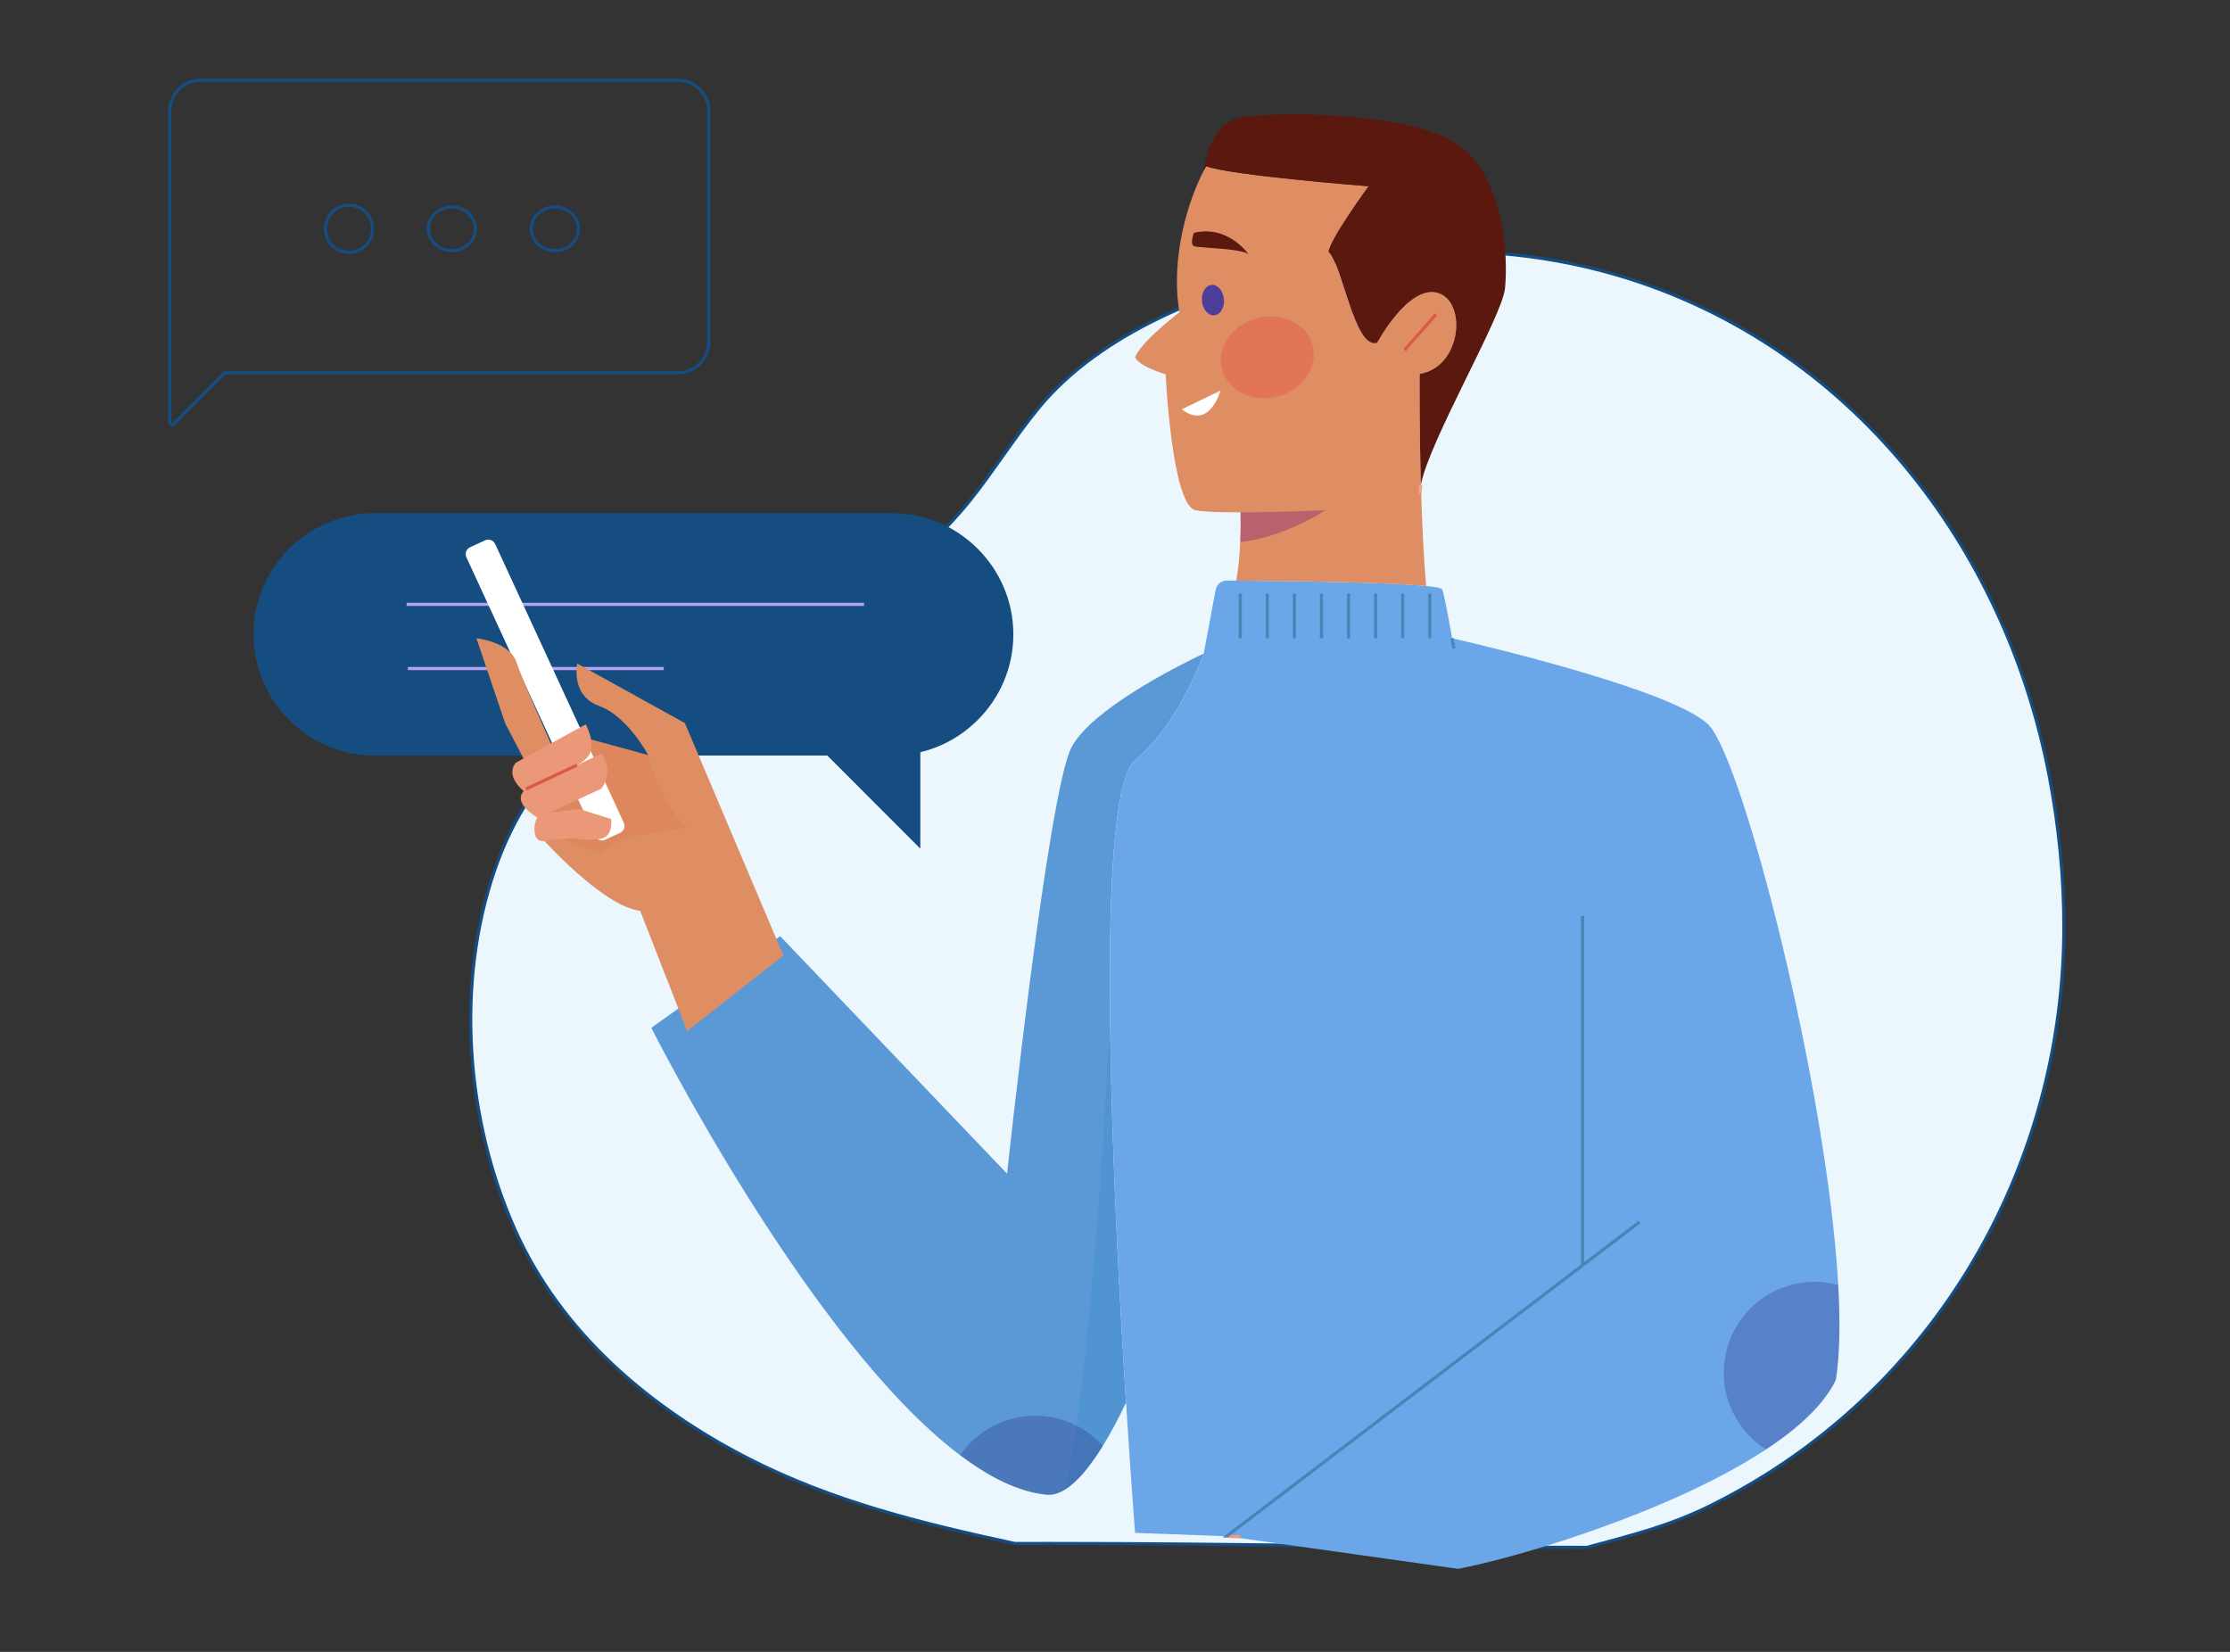
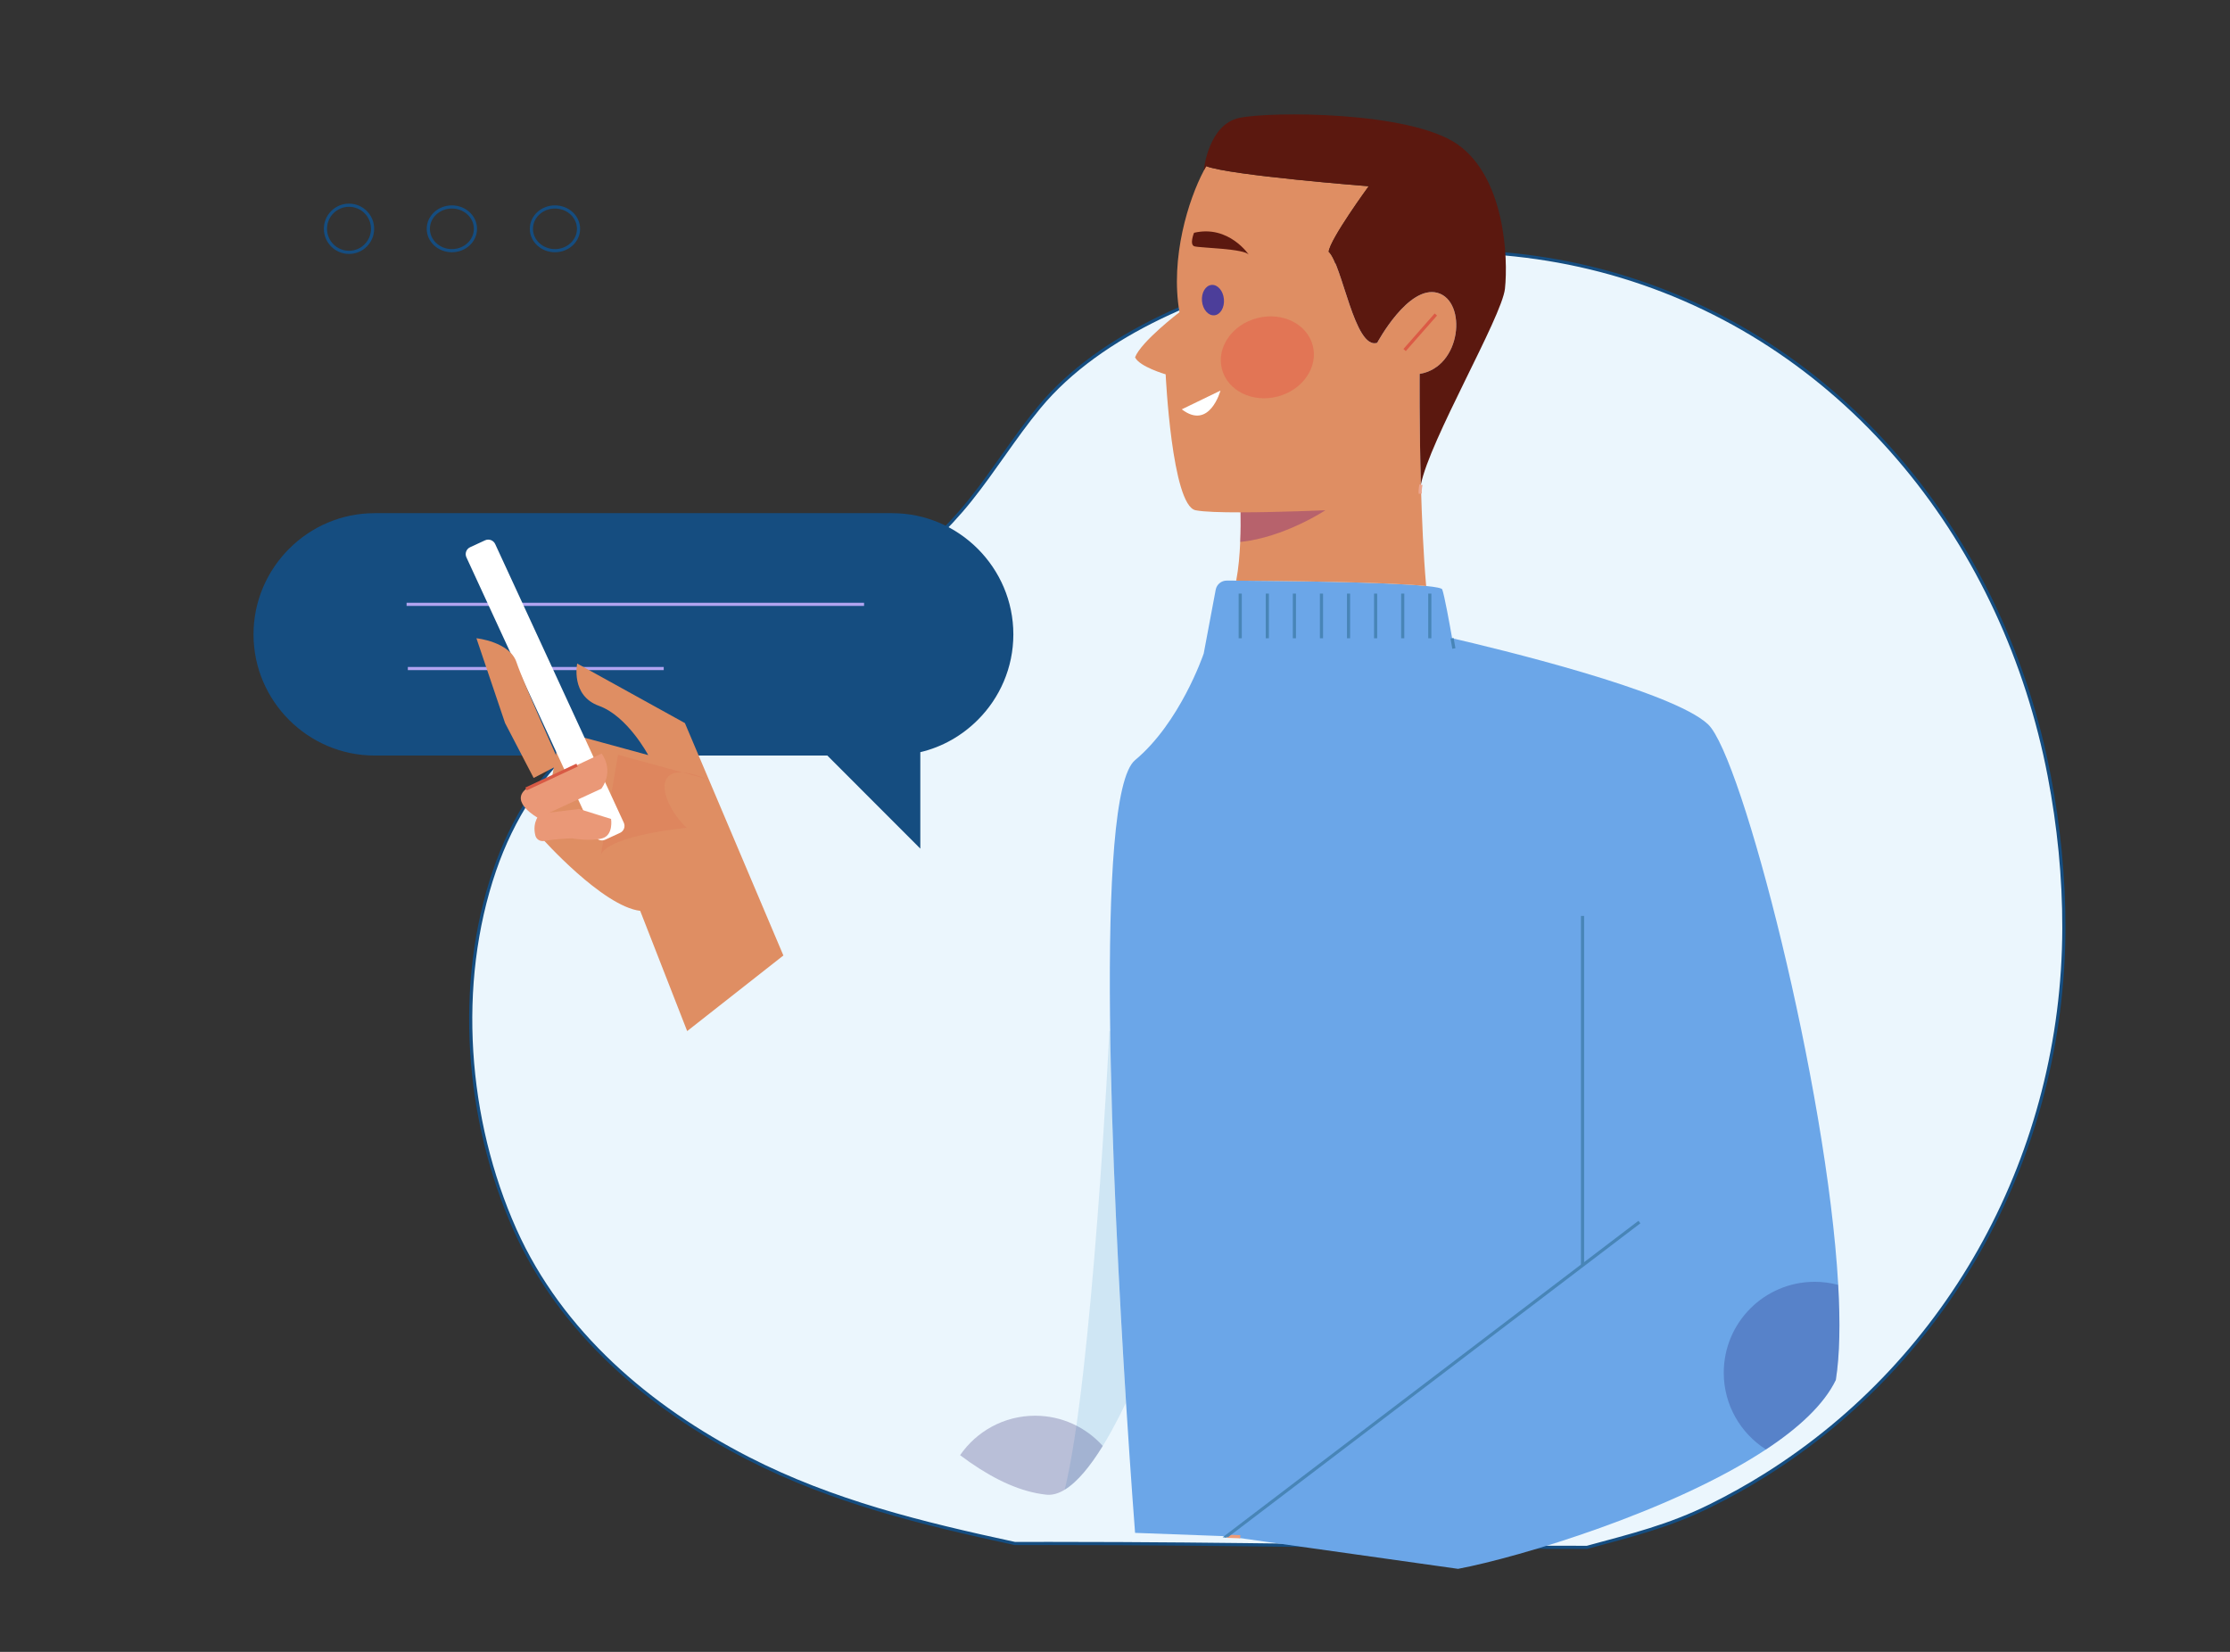
<svg xmlns="http://www.w3.org/2000/svg" version="1.1" id="svg184" x="0px" y="0px" width="1080px" height="800px" viewBox="0 0 1080 800" enable-background="new 0 0 1080 800" xml:space="preserve">
  <rect x="0" y="0" width="1080" height="800" fill="#333333" stroke="none" />
  <desc id="desc2">Created with Fabric.js 5.2.4</desc>
  <g id="_x35_6401597-7dac-4a08-8816-e67864cbf172" transform="matrix(1 0 0 1 540 400)">
    <rect id="rect8" x="-540" y="-400" vector-effect="non-scaling-stroke" display="none" fill="#FFFFFF" width="1080" height="800" />
  </g>
  <g id="abcc561a-c9a6-4f24-9c9b-48f5efc2cbe5" transform="matrix(Infinity NaN NaN Infinity 0 0)">
</g>
  <g id="g182" transform="matrix(1.53 0 0 1.53 540.88 399.31)">
    <g id="g180" vector-effect="non-scaling-stroke">
      <path fill="#EBF6FD" stroke="#154D80" stroke-miterlimit="10" d="M105.35-181.4c-15.447,0-30.908,1.803-45.93,5.28    c-29.56,6.84-64.3,20.17-84.05,44.13c-7.72,9.37-14.12,19.76-21.7,29.24c-15.2,19.01-36.75,33.92-58.6,44.37    c-21.28,10.18-45.23,15.66-63.84,30.82c-13.25,10.8-22.63,25.88-28.18,42.04c-12.42,36.179-9.06,79.07,6.45,113.79    c14.53,32.52,42.52,56.33,73.79,72.37c26.75,13.72,55.05,20.6,84.44,26.95c3.801-0.009,7.49-0.013,11.094-0.013    c62.305,0,97.179,1.233,170.006,1.233c14.13-3.84,25.95-6.7,39.07-13.2c5.97-2.96,11.74-6.18,17.3-9.66    c59.1-36.99,94.4-102.42,94.58-173.049c0.04-16.2-1.59-32.43-4.64-48.33c-13.96-72.74-62.88-136.06-135.22-158.03    C142.244-178.827,123.806-181.401,105.35-181.4" />
      <g id="g18" transform="matrix(1 0 0 1 -214.47 -181.09)">
-         <path id="path16" vector-effect="non-scaling-stroke" fill="none" stroke="#154D80" stroke-miterlimit="10" d="M85.31-44.76     v73.09c0,5.39-4.37,9.77-9.77,9.77H-67.87l-16.18,16.21c-0.46,0.46-1.25,0.14-1.25-0.52v-98.57c0-5.38,4.36-9.74,9.74-9.74h151.1     c5.39,0,9.77,4.37,9.77,9.77V-44.76z" />
-       </g>
+         </g>
      <g id="g22" transform="matrix(1 0 0 1 -243.04 -188.57)">
        <circle id="circle20" vector-effect="non-scaling-stroke" fill="none" stroke="#154D80" stroke-miterlimit="10" cx="0" cy="0" r="7.46" />
      </g>
      <g id="g26" transform="matrix(1 0 0 1 -210.48 -188.56)">
        <ellipse id="ellipse24" vector-effect="non-scaling-stroke" fill="none" stroke="#154D80" stroke-miterlimit="10" cx="0" cy="0" rx="7.46" ry="6.92" />
      </g>
      <g id="g30" transform="matrix(1 0 0 1 -177.85 -188.56)">
        <ellipse id="ellipse28" vector-effect="non-scaling-stroke" fill="none" stroke="#154D80" stroke-miterlimit="10" cx="0" cy="0" rx="7.46" ry="6.92" />
      </g>
      <g id="g34" transform="matrix(1 0 0 1 -153.01 -45.46)">
        <path id="path32" vector-effect="non-scaling-stroke" fill="#154D80" d="M120.26-14.71c0,10.53-4.31,20.14-11.27,27.07     c-4.93,4.93-11.18,8.56-18.18,10.2v30.53L61.38,23.63H-81.91c-21.09,0-38.35-17.26-38.35-38.35c0-10.53,4.31-20.14,11.27-27.1     c6.94-6.96,16.52-11.27,27.07-11.27H81.91c21.09,0,38.35,17.28,38.35,38.37V-14.71z" />
      </g>
      <g id="g38" transform="matrix(1 0 0 1 -152.41 -69.69)">
        <line id="line36" vector-effect="non-scaling-stroke" fill="none" stroke="#B1A4F1" stroke-miterlimit="10" x1="-72.405" y1="0" x2="72.405" y2="0" />
      </g>
      <g id="g42" transform="matrix(1 0 0 1 -183.92 -49.37)">
        <line id="line40" vector-effect="non-scaling-stroke" fill="none" stroke="#B1A4F1" stroke-miterlimit="10" x1="-40.5" y1="0" x2="40.5" y2="0" />
      </g>
      <g id="g46" transform="matrix(1 0 0 1 -59.93 79.05)">
-         <path id="path44" vector-effect="non-scaling-stroke" fill="#5B99D6" d="M87.41-133.13c-0.22,0.66-7.58,21.95-21.71,33.71     c-6.83,5.69-8.47,42.41-7.87,85.76c0.55,39.97,2.99,85.57,5.01,117.62c-2.34,4.9-4.81,9.58-7.36,13.71     c-3.92,6.37-8.03,11.42-12.06,13.86c-1.97,1.2-3.92,1.77-5.83,1.56c-1.03-0.11-2.07-0.27-3.13-0.48     c-7.8-1.55-15.94-5.84-24.14-12.02C-37.34,84.77-87.42-14.7-87.42-14.7l40.78-29.01l71.83,75.19c0,0,13.01-121.3,20.45-135.08     c6.46-11.96,33.21-25.43,40.13-28.75C86.74-132.82,87.31-133.09,87.41-133.13z" />
-       </g>
+         </g>
      <g id="g50" transform="matrix(1 0 0 1 -6.8 137.98)">
        <path id="path48" vector-effect="non-scaling-stroke" opacity="0.12" fill="#0071B2" enable-background="new    " d="M9.71,45.02     C3.77,57.45-3.06,68.58-9.71,72.6C-0.97,37.56,4.45-72.6,4.45-72.6H4.7C5.25-32.63,7.69,12.97,9.71,45.02z" />
      </g>
      <g id="g54" transform="matrix(1 0 0 1 113.26 79.2)">
        <path id="path52" vector-effect="non-scaling-stroke" fill="#6BA6E8" d="M114.34,96.61c-3.751,7.78-11.8,15.209-22.12,22.01     c-29.6,19.55-77.93,34.09-97.46,37.79l-73.19-10.32l-29.05-1.07c0,0-1.3-16.619-2.86-41.22c-4.21-66.82-10.28-192.45,2.86-203.38     c14.13-11.75,21.5-33.05,21.71-33.71h0.01l3.8-20.22c0.32-1.69,1.79-2.91,3.511-2.9c0.84,0,1.83,0,2.979,0.01     c13.701,0.09,47.3,0.41,60.13,1.7c3.05,0.31,4.94,0.67,5.09,1.09c0.7,1.93,2.28,10.65,3.13,15.45     c13.39,3.1,69.74,16.6,81.01,27.25c10.77,10.18,37.66,114.73,41.2,177.41c0.67,11.83,0.51,22.16-0.75,30.09V96.61z" />
      </g>
      <g id="g58" transform="matrix(1 0 0 1 39.06 -66.02)">
        <line id="line56" vector-effect="non-scaling-stroke" fill="none" stroke="#4885B7" stroke-miterlimit="10" x1="0" y1="-7.07" x2="0" y2="7.07" />
      </g>
      <g id="g62" transform="matrix(1 0 0 1 47.64 -66.02)">
        <line id="line60" vector-effect="non-scaling-stroke" fill="none" stroke="#4885B7" stroke-miterlimit="10" x1="0" y1="-7.07" x2="0" y2="7.07" />
      </g>
      <g id="g66" transform="matrix(1 0 0 1 56.21 -66.02)">
        <line id="line64" vector-effect="non-scaling-stroke" fill="none" stroke="#4885B7" stroke-miterlimit="10" x1="0" y1="-7.07" x2="0" y2="7.07" />
      </g>
      <g id="g70" transform="matrix(1 0 0 1 64.78 -66.02)">
        <line id="line68" vector-effect="non-scaling-stroke" fill="none" stroke="#4885B7" stroke-miterlimit="10" x1="0" y1="-7.07" x2="0" y2="7.07" />
      </g>
      <g id="g74" transform="matrix(1 0 0 1 73.35 -66.02)">
        <line id="line72" vector-effect="non-scaling-stroke" fill="none" stroke="#4885B7" stroke-miterlimit="10" x1="0" y1="-7.07" x2="0" y2="7.07" />
      </g>
      <g id="g78" transform="matrix(1 0 0 1 81.92 -66.02)">
        <line id="line76" vector-effect="non-scaling-stroke" fill="none" stroke="#4885B7" stroke-miterlimit="10" x1="0" y1="-7.07" x2="0" y2="7.07" />
      </g>
      <g id="g82" transform="matrix(1 0 0 1 90.5 -66.02)">
        <line id="line80" vector-effect="non-scaling-stroke" fill="none" stroke="#4885B7" stroke-miterlimit="10" x1="0" y1="-7.07" x2="0" y2="7.07" />
      </g>
      <g id="g86" transform="matrix(1 0 0 1 99.07 -66.02)">
        <line id="line84" vector-effect="non-scaling-stroke" fill="none" stroke="#4885B7" stroke-miterlimit="10" x1="0" y1="-7.07" x2="0" y2="7.07" />
      </g>
      <g id="g90" transform="matrix(1 0 0 1 56.6 -141.94)">
        <path id="path88" vector-effect="non-scaling-stroke" fill="#DF8E63" d="M39.26-0.69c0,0-0.13,16.26,0.39,35.06     c0.31,10.71,0.8,22.25,1.67,32.08c-12.82-1.3-46.429-1.62-60.13-1.7c0.73-3.82,1.111-8.22,1.27-12.25     c0.17-3.66,0.15-7.02,0.11-9.37c-6.21,0.01-11.73-0.15-14.26-0.67c-7.5-1.55-9.45-43.02-9.45-43.02s-8.29-2.4-9.69-5.38     c1.91-5,14.06-14.28,14.06-14.28c-2.98-17.29,2.9-35.73,7.67-44.75V-65c0.28-0.51,0.55-0.99,0.8-1.44     c7.45,2.91,51.43,6.35,51.43,6.35S10.92-43.41,10.46-39.37c4.35,4.08,8.19,31.13,15.351,28.86c0,0,9.87-18.48,19.169-15.81     c9.29,2.68,7.64,23.43-5.72,25.64V-0.69z" />
      </g>
      <g id="g94" transform="matrix(1 0 0 1 -143.8 7.22)">
        <path id="path92" vector-effect="non-scaling-stroke" fill="#DF8E63" d="M38.25,34.24L7.8,58.17L-7.07,20.11     C-19.03,18.66-38.25-2.96-38.25-2.96l0.41-2.37l5.39-31.48l27.92,7.62c0,0-6.53-12.33-15.59-15.59s-6.89-13.39-6.89-13.39     L7.08-39.33l31.18,73.58L38.25,34.24z" />
      </g>
      <g id="g98" transform="matrix(1 0 0 1 -158.89 -10.09)">
-         <path id="path96" vector-effect="non-scaling-stroke" opacity="0.15" fill="#D85A45" enable-background="new    " d="     M22.74,11.13c0,0-23.94,2.23-27.13,8.37l-18.34-7.52l5.39-31.48l27.92,7.62C10.58-11.88,14.24,3.19,22.74,11.13z" />
+         <path id="path96" vector-effect="non-scaling-stroke" opacity="0.15" fill="#D85A45" enable-background="new    " d="     M22.74,11.13c0,0-23.94,2.23-27.13,8.37l5.39-31.48l27.92,7.62C10.58-11.88,14.24,3.19,22.74,11.13z" />
      </g>
      <g id="g102" transform="matrix(0.91 -0.42 0.42 0.91 -180.97 -42.57)">
        <path id="rect100" vector-effect="non-scaling-stroke" fill="#FFFFFF" d="M-2.595-50.875l5.19,0c1.331,0,2.41,1.079,2.41,2.41     l0,96.93c0,1.331-1.079,2.41-2.41,2.41l-5.19,0c-1.331,0-2.41-1.079-2.41-2.41l0-96.93C-5.005-49.796-3.926-50.875-2.595-50.875z     " />
      </g>
      <g id="g106" transform="matrix(1 0 0 1 -189.48 -36.85)">
        <path id="path104" vector-effect="non-scaling-stroke" fill="#DF8E63" d="M13.24,17.76c0,0-11.6-25.74-13.78-32.26     c-2.18-6.53-12.69-7.61-12.69-7.61l9.06,26.83l9.06,17.4l8.34-4.35L13.24,17.76z" />
      </g>
      <g id="g110" transform="matrix(1 0 0 1 -178.81 -21.13)">
-         <path id="path108" vector-effect="non-scaling-stroke" fill="#EA9877" d="M-11.38,1.54L10.7-10.57c0,0,3.78,6.75,0.49,10.48     C7.9,3.64-8.94,10.57-8.94,10.57s-6.07-4.84-2.45-9.03H-11.38z" />
-       </g>
+         </g>
      <g id="g114" transform="matrix(1 0 0 1 -174.96 -12.27)">
        <path id="path112" vector-effect="non-scaling-stroke" fill="#EA9877" d="M-12.04,1.02l23.92-11.2c0,0,4.15,5.09-0.07,11.11     l-20.08,9.25c0,0-9.07-4.98-3.78-9.16H-12.04z" />
      </g>
      <g id="g118" transform="matrix(1 0 0 1 -172.17 0.17)">
        <path id="path116" vector-effect="non-scaling-stroke" fill="#EA9877" d="M-10.36-3.59l12.31-1.5l10.13,3.16     c0,0,0.83,5.15-2.83,6.15c-3.66,1.01-9.48,0-9.48,0s-4.03,0-8.92,0.83c-1.23,0.21-2.44-0.54-2.74-1.75     c-1.11-4.39,1.52-6.9,1.52-6.9L-10.36-3.59z" />
      </g>
      <g id="g122" transform="matrix(1 0 0 1 -178.93 -15.03)">
        <line id="line120" vector-effect="non-scaling-stroke" fill="none" stroke="#D85A45" stroke-miterlimit="10" x1="8.075" y1="-3.78" x2="-8.075" y2="3.78" />
      </g>
      <g id="g126" transform="matrix(1 0 0 1 106.41 -57.32)">
        <path id="path124" vector-effect="non-scaling-stroke" fill="none" stroke="#4885B7" stroke-miterlimit="10" d="M0.28,1.61     c0,0-0.22-1.3-0.56-3.23" />
      </g>
      <g id="g130" transform="matrix(1 0 0 1 36.96 225.37)">
        <line id="line128" vector-effect="non-scaling-stroke" fill="none" stroke="#ED9B77" stroke-miterlimit="10" x1="2.13" y1="0.075" x2="-2.13" y2="-0.075" />
      </g>
      <g id="g134" transform="matrix(1 0 0 1 147.42 84.24)">
        <line id="line132" vector-effect="non-scaling-stroke" fill="none" stroke="#4885B7" stroke-miterlimit="10" x1="0" y1="-55.3" x2="0" y2="55.3" />
      </g>
      <g id="g138" transform="matrix(1 0 0 1 52.54 -94.46)">
        <path id="path136" vector-effect="non-scaling-stroke" opacity="0.39" fill="#7A1E7A" enable-background="new    " d="     M-13.48,5.02c0.17-3.66,0.15-7.02,0.11-9.37c12.13-0.01,26.86-0.67,26.86-0.67S0.54,3.58-13.49,5.03L-13.48,5.02z" />
      </g>
      <g id="g142" transform="matrix(1 0 0 1 96.04 -155.81)">
        <line id="line140" vector-effect="non-scaling-stroke" fill="none" stroke="#DB5A45" stroke-miterlimit="10" x1="4.945" y1="-5.625" x2="-4.945" y2="5.625" />
      </g>
      <g id="g146" transform="matrix(0.97 -0.25 0.25 0.97 47.65 -147.88)">
        <ellipse id="ellipse144" vector-effect="non-scaling-stroke" transform="matrix(7.641320e-006 1 -1 7.641320e-006 1.659312e-004 -2.223800e-005)" opacity="0.21" fill="#ED1C24" enable-background="new    " cx="0" cy="0" rx="12.81" ry="14.83" />
      </g>
      <g id="g150" transform="matrix(1 0 0 1 26.69 -133.4)">
        <path id="path148" vector-effect="non-scaling-stroke" fill="#FFFFFF" d="M6.12-3.95c0,0-3.45,12.68-12.24,5.93" />
      </g>
      <g id="g154" transform="matrix(1 -0.09 0.09 1 30.43 -165.99)">
        <ellipse id="ellipse152" vector-effect="non-scaling-stroke" transform="matrix(3.672839e-005 1 -1 3.672839e-005 -3.958783e-006 -1.617043e-004)" fill="#4C3E9A" cx="0" cy="0" rx="4.81" ry="3.47" />
      </g>
      <g id="g158" transform="matrix(1 0 0 1 32.81 -184.02)">
        <path id="path156" vector-effect="non-scaling-stroke" fill="#5B180F" d="M-8.37-3.28c0,0-1.54,3.76,0.12,4.28     C-6.59,1.52,7.77,1.69,9.03,3.73C9.03,3.73,2.66-5.88-8.37-3.28z" />
      </g>
      <g id="g162" transform="matrix(1 0 0 1 75.33 -166.17)">
        <path id="path160" vector-effect="non-scaling-stroke" fill="#5B180F" d="M47.53-3.42C46.55,5.56,23.54,44.79,20.92,58.6     c-0.52-18.8-0.39-35.06-0.39-35.06C33.9,21.33,35.54,0.58,26.25-2.1C16.95-4.77,7.08,13.71,7.08,13.71     c-7.16,2.26-11-24.78-15.351-28.86C-7.81-19.19,4.4-35.87,4.4-35.87s-43.97-3.43-51.43-6.35c-0.25,0.45-0.52,0.93-0.8,1.44     c0.08-0.73,1.6-14.64,11.24-16.71c9.9-2.12,54.12-2.16,69.12,8.37C47.53-38.58,48.58-13.14,47.53-3.42z" />
      </g>
      <g id="g166" transform="matrix(1 0 0 1 96.14 -106.14)">
        <path id="path164" vector-effect="non-scaling-stroke" fill="none" stroke="#ECA58E" stroke-miterlimit="10" d="M-0.09,1.42     c-0.08-0.75,0-1.7,0.22-2.84" />
      </g>
      <g id="g170" transform="matrix(1 0 0 1 100.09 175.57)">
        <polyline id="polyline168" vector-effect="non-scaling-stroke" fill="none" stroke="#4885B7" stroke-miterlimit="10" points="     -65.26,49.72 -65.33,49.71 65.33,-49.73    " />
      </g>
      <g id="g174" transform="matrix(1 0 0 1 210.42 171.29)">
        <path id="path172" vector-effect="non-scaling-stroke" opacity="0.24" fill="#1B1464" enable-background="new    " d="     M17.18,4.52C13.43,12.3,5.38,19.73-4.94,26.53c-8.03-5.1-13.36-14.08-13.36-24.29c0-15.899,12.89-28.78,28.781-28.78     c2.57,0,5.06,0.34,7.44,0.98c0.67,11.83,0.51,22.16-0.75,30.09L17.18,4.52z" />
      </g>
      <g id="g178" transform="matrix(1 0 0 1 -27.03 199.66)">
        <path id="path176" vector-effect="non-scaling-stroke" opacity="0.24" fill="#1B1464" enable-background="new    " d="     M22.58-2.95c-3.92,6.37-8.03,11.42-12.06,13.86c-1.97,1.2-3.92,1.77-5.83,1.56c-1.03-0.11-2.071-0.27-3.13-0.48     c-7.8-1.55-15.94-5.84-24.14-12.02c5.19-7.54,13.89-12.49,23.74-12.49C9.67-12.52,17.31-8.83,22.58-2.95z" />
      </g>
    </g>
  </g>
</svg>